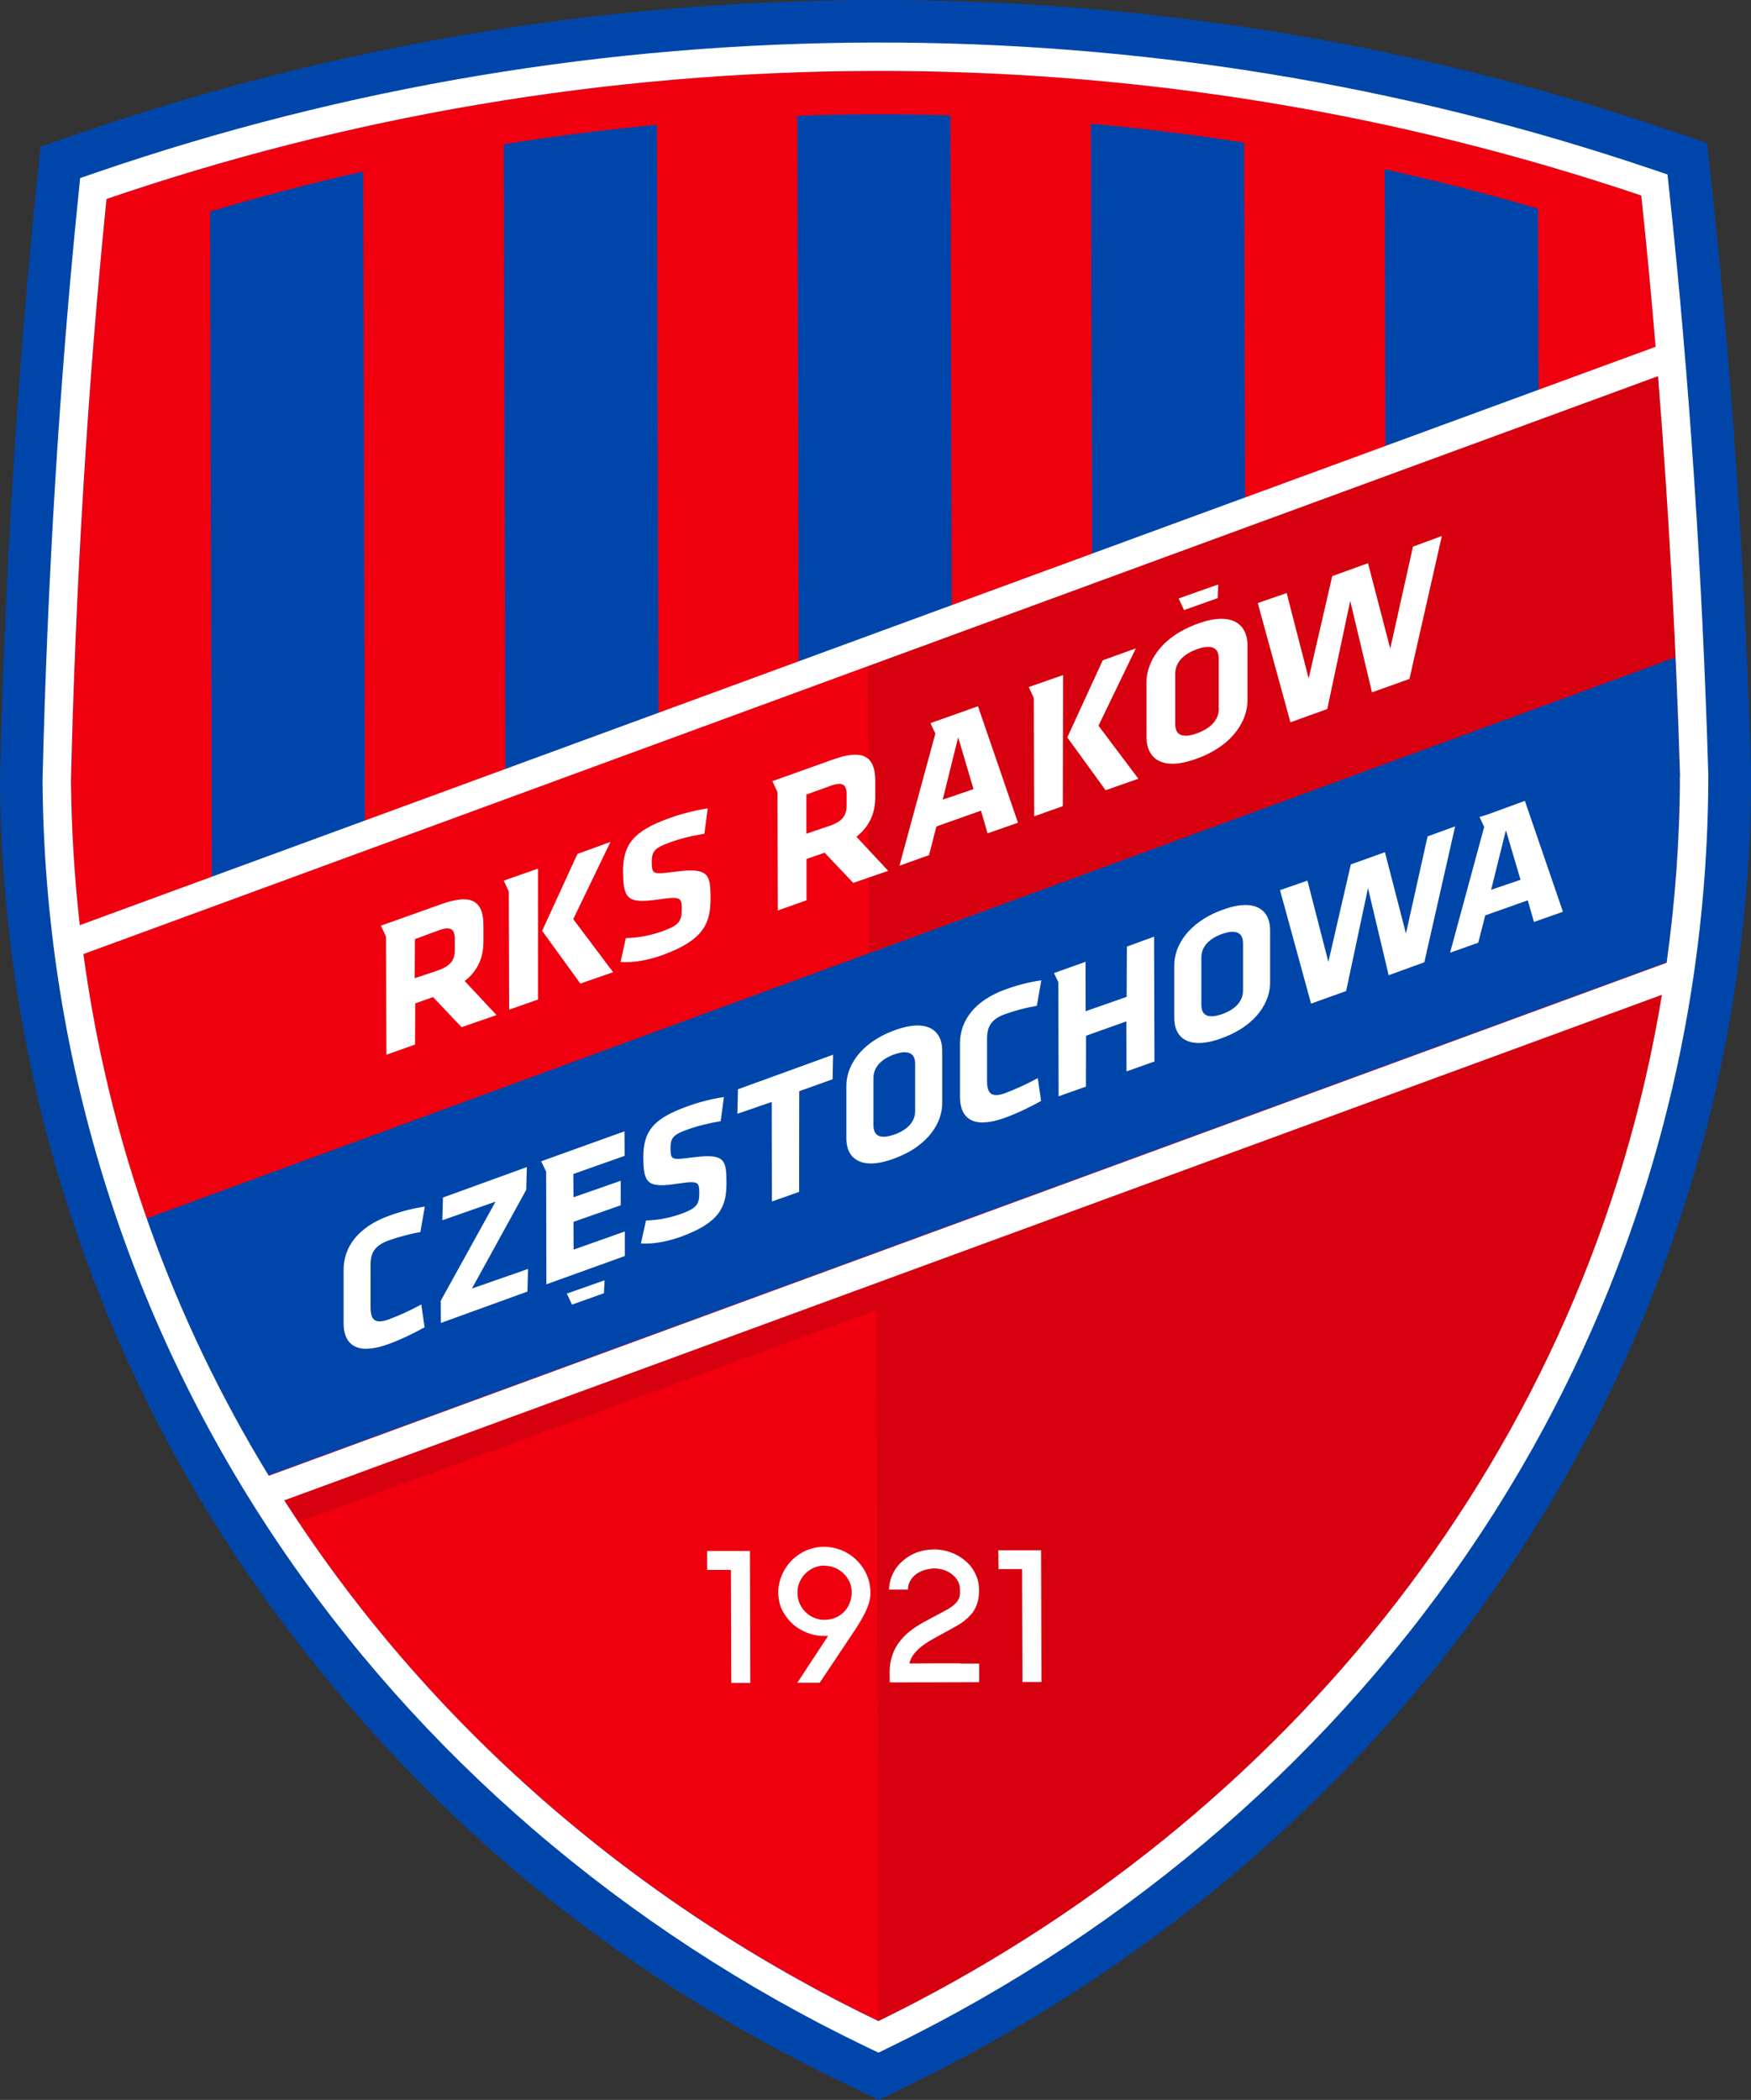
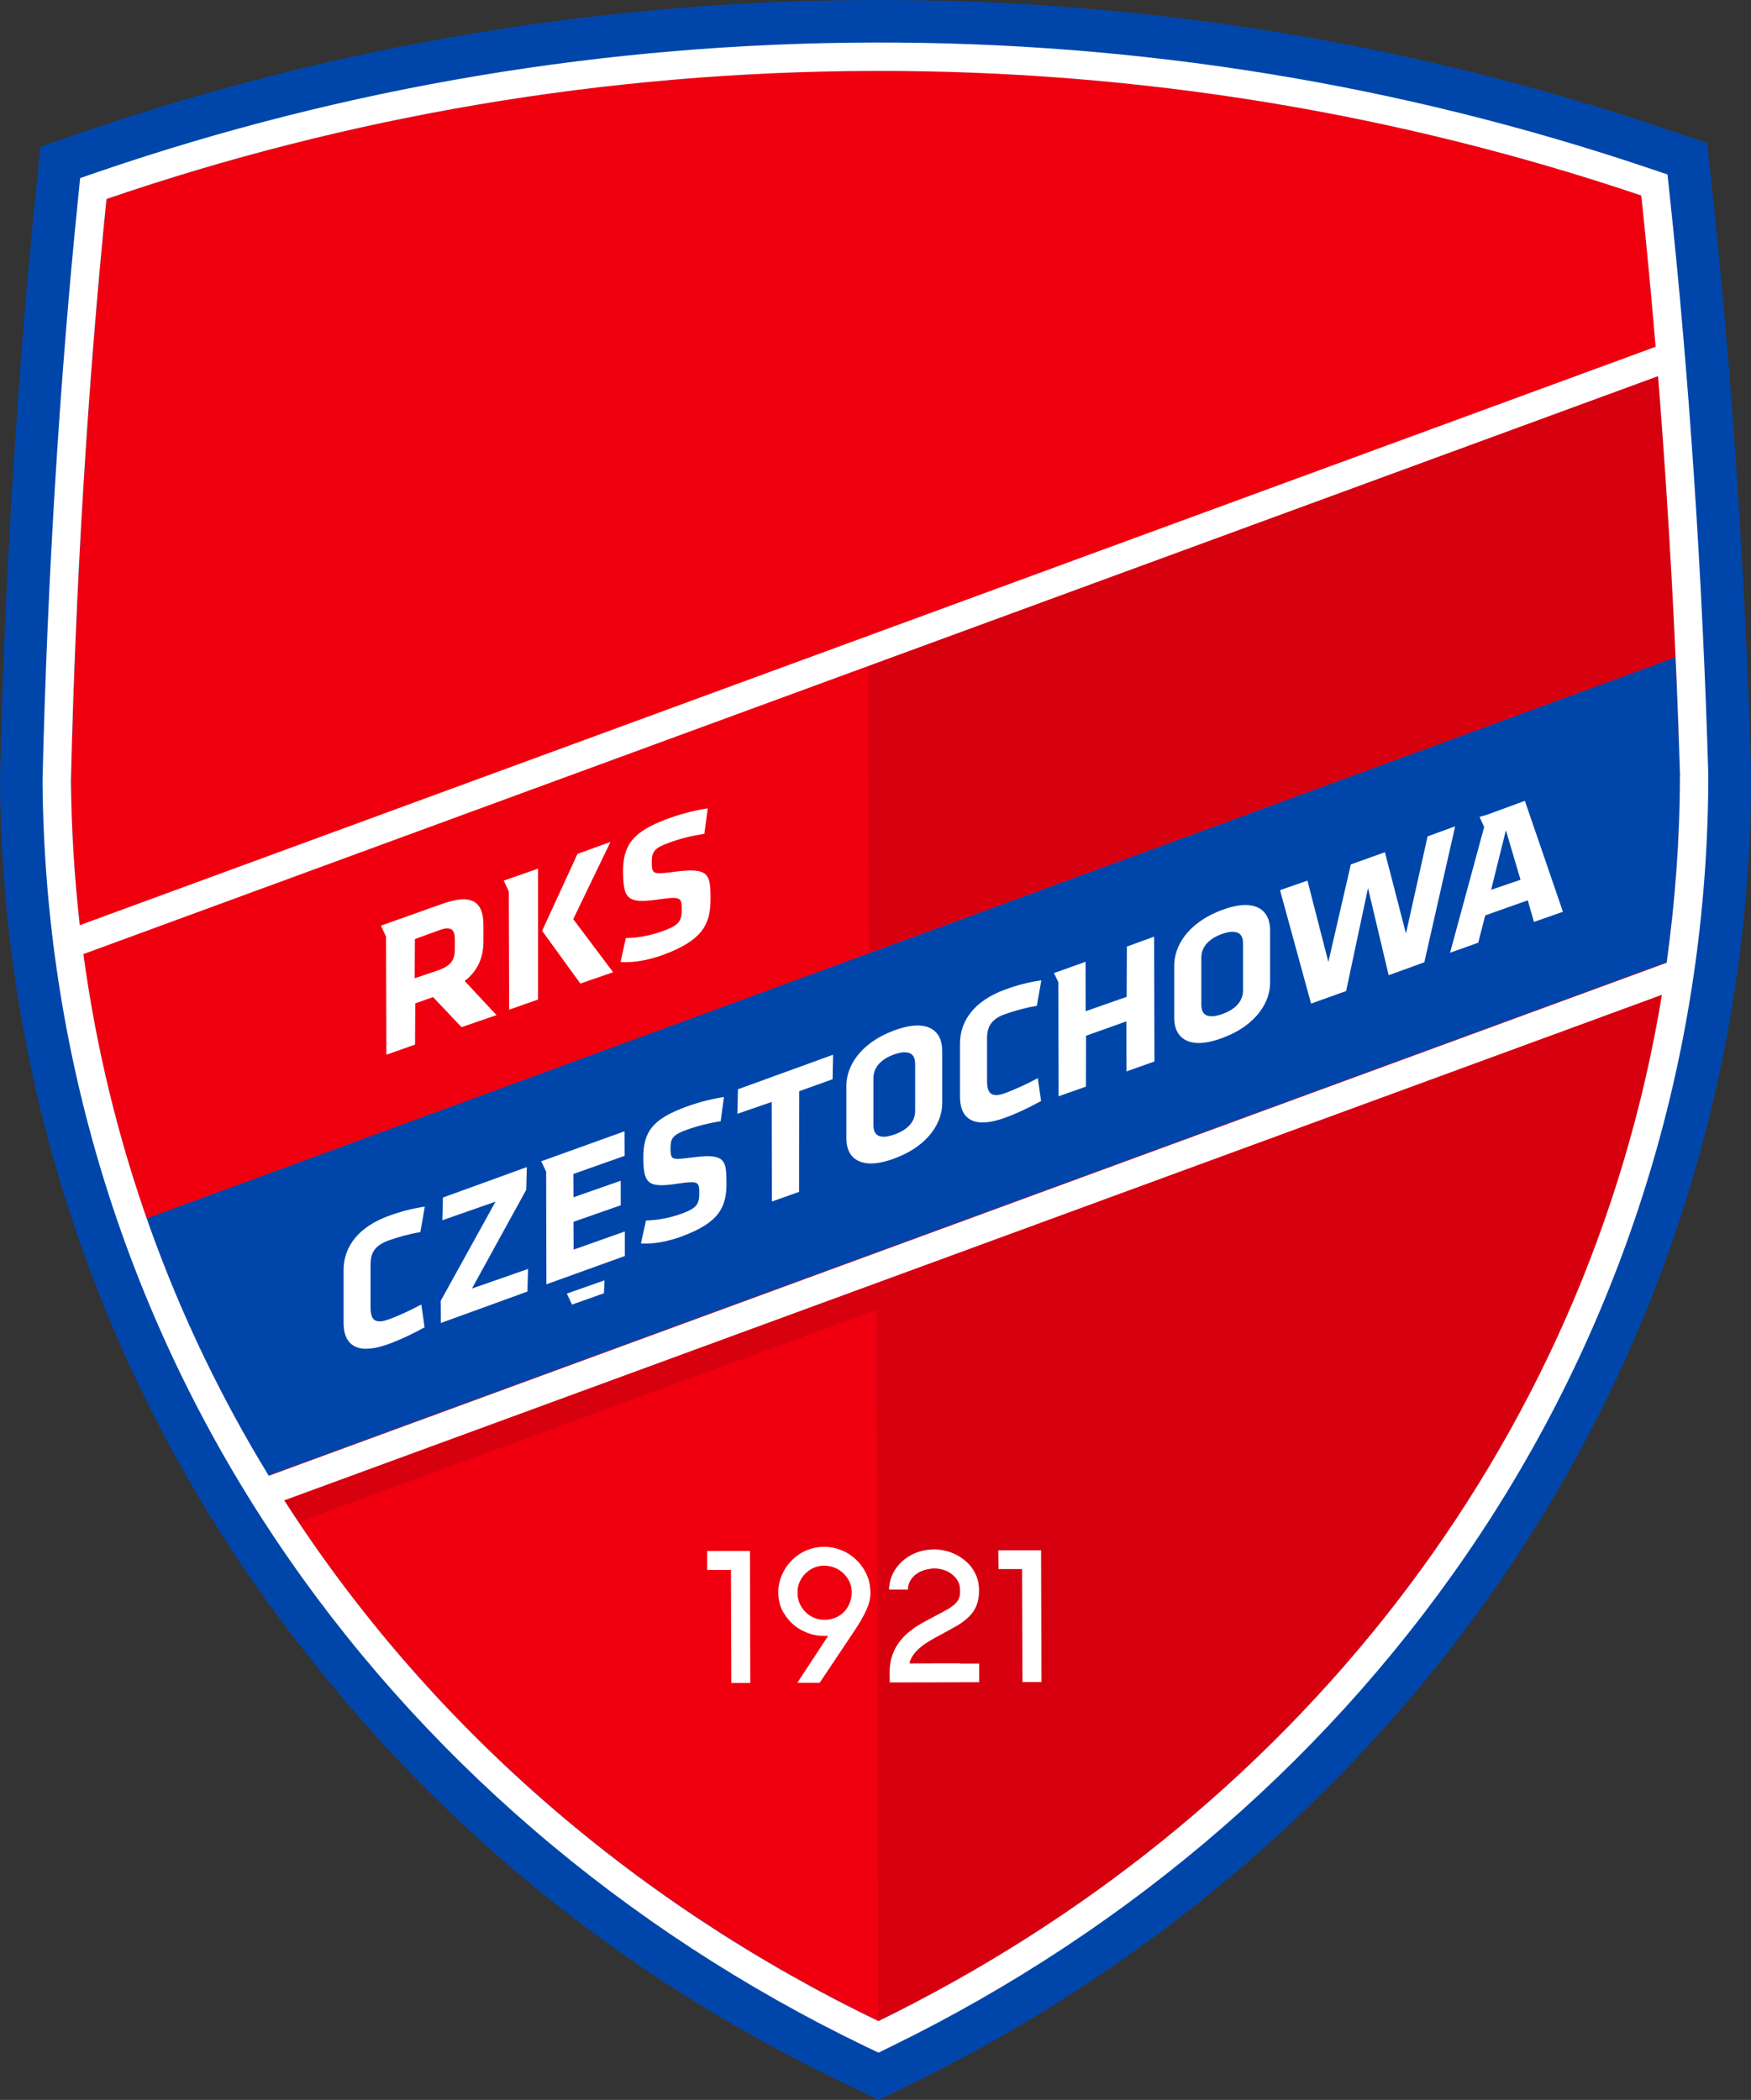
<svg xmlns="http://www.w3.org/2000/svg" id="Layer_1" data-name="Layer 1" viewBox="0 0 144.88 173.79">
  <rect x="0" y="0" width="144.88" height="173.79" fill="#333333" stroke="none" />
  <defs>
    <style>.cls-1{fill:#fff}.cls-2{fill:#0046aa}</style>
  </defs>
  <path class="cls-2" d="m72.22,0C49.83.06,27.86,3.74,6.91,10.92l-3.56,1.22-.38,3.74C1.42,31.16.39,47.96,0,64.48v.09s0,.09,0,.09c.18,23.1,7.01,45.41,19.77,64.52,12.96,19.22,29.86,33.6,50.37,43.37l2.57,1.24,2.56-1.25c20.61-10.07,37.96-25.16,50.16-43.64,12.68-19.19,19.4-41.54,19.46-64.63v-.09s0-.09,0-.09c-.48-16.5-1.6-33.28-3.24-48.53l-.4-3.73-3.56-1.2C116.64,3.51,94.61-.06,72.22,0h0Z" />
  <path d="m139.01,64.25c-.46-15.77-1.55-32.63-3.2-48.08-19.92-6.73-41.28-10.37-63.57-10.31-22.22.06-43.58,3.8-63.42,10.6-1.57,15.48-2.57,32.36-2.94,48.15h0c.35,45.59,27.46,83.69,66.81,102.65,39.25-19.17,66.22-57.43,66.33-103.01h0Z" style="fill:#f0000f" />
-   <path d="m139.01,64.25c-.46-15.77-1.55-32.63-3.2-48.08-19.92-6.73-41.28-10.37-63.57-10.31-22.22.06-43.58,3.8-63.42,10.6-1.57,15.48-2.57,32.36-2.94,48.15h0c.35,45.59,27.46,83.69,66.81,102.65,39.25-19.17,66.22-57.43,66.33-103.01h0Z" style="fill:none" />
+   <path d="m139.01,64.25h0c.35,45.59,27.46,83.69,66.81,102.65,39.25-19.17,66.22-57.43,66.33-103.01h0Z" style="fill:none" />
  <path class="cls-2" d="m22.22,122.11l113.48-41.66,2.21-.81h0c.7-5.02,1.08-10.16,1.09-15.39-.09-3.24-.22-6.54-.37-9.86l-2.77,1.02L12.12,100.84c.13.38.28.76.42,1.14.27.73.53,1.46.81,2.18.19.49.38.97.58,1.46.25.63.51,1.25.77,1.87.21.48.41.97.62,1.45.42.96.86,1.91,1.3,2.85.25.53.51,1.05.77,1.57.25.51.5,1.01.76,1.51.29.57.59,1.13.89,1.7.24.44.48.88.72,1.32.78,1.4,1.58,2.8,2.41,4.16.01.02.03.04.04.07Z" />
  <g>
    <path class="cls-1" d="M46.9 107.06 50.02 105.96 49.97 107.03 47.33 107.97 46.9 107.06zM53.03 102.91l.42-1.9c1.05-.03 2-.22 2.96-.57 1.18-.43 1.45-.75 1.45-1.67 0-.67-.03-.94-.67-.93-.26 0-.64.05-1.12.12-.58.09-1 .13-1.33.13-.65 0-1.02-.15-1.23-.5-.23-.38-.28-1-.28-1.82 0-2.17.85-3.18 3.54-4.17.7-.26 1.82-.61 3.13-.81l-.27 2c-1.05.18-1.86.37-2.85.73-1.05.38-1.3.67-1.3 1.46 0 .7.03.94.61.93.25 0 .61-.05 1.12-.11.56-.07.99-.11 1.33-.11 1.5 0 1.56.64 1.57 2.24 0 1.97-.59 3.26-3.76 4.42-.99.36-2.05.57-2.92.57-.15 0-.29 0-.42-.02ZM45.19 96.97 44.78 96.11 51.67 93.63 51.68 95.66 47.44 97.16 47.45 99.09 51.36 97.72 51.36 99.75 47.45 101.12 47.46 103.42 51.7 101.92 51.7 103.95 45.21 106.29 45.19 96.97zM30.32 111.63c-.63 0-1.11-.19-1.43-.57-.31-.36-.46-.89-.46-1.58v-4.33c-.02-2.03 1.31-3.64 3.73-4.52 1.01-.37 1.94-.61 2.99-.77l-.37 2.11c-.86.14-1.88.42-2.65.7-1.22.45-1.47 1.12-1.47 2v3.58c.01.78.24 1.11.76 1.11.2 0 .45-.06.76-.17.77-.28 1.8-.75 2.68-1.23l.27 1.89c-1.06.58-1.98 1.02-2.97 1.38-.71.26-1.33.39-1.84.39ZM36.47 107.65 41 99.45 36.6 100.99 36.65 99.11 43.59 96.59 43.54 98.47 39.05 106.64 43.69 105.02 43.64 106.89 36.48 109.49 36.47 107.65zM63.85 91.2 61.01 92.18 61.06 90.15 68.93 87.29 68.89 89.32 66.13 90.31 66.12 98.64 63.87 99.44 63.85 91.2zM87.57 81.3 87.21 80.53 89.82 79.6 89.83 83.69 93.22 82.5 93.24 78.34 95.49 77.52 95.52 87.85 93.21 88.67 93.2 84.53 89.86 85.72 89.85 89.93 87.59 90.73 87.57 81.3zM81.32 92.9c-.63 0-1.11-.19-1.43-.57-.31-.36-.46-.89-.46-1.58v-4.33c-.02-2.03 1.31-3.64 3.73-4.52 1.01-.37 1.93-.61 3-.77l-.37 2.11c-.84.14-1.86.41-2.65.7-1.05.38-1.47.96-1.47 2v3.58c.01.78.24 1.11.76 1.11.2 0 .45-.05.76-.17.76-.28 1.79-.75 2.68-1.23l.27 1.89c-1.08.59-2 1.03-2.97 1.38-.71.26-1.33.39-1.84.39ZM72.06 96.29c-1.29 0-2.03-.75-2.03-2.07v-4.33c-.02-1.52 1.03-3.53 3.96-4.61.73-.27 1.38-.41 1.93-.41 1.29 0 2.03.75 2.04 2.07v4.33c.02 1.52-1.03 3.53-3.97 4.61-.73.27-1.38.41-1.93.41Zm2.81-9.21c-.24 0-.55.07-.9.19-1.12.41-1.7 1.09-1.7 1.96v3.92c.01.62.29.93.85.93.24 0 .55-.07.9-.19 1.12-.41 1.71-1.09 1.7-1.96v-3.92c-.01-.61-.29-.92-.85-.92ZM122.8 68.44l-.38-.83.64-.19 3.11-1.14 3.15 9.18-2.4.84-.51-1.79-3.52 1.25-.58 2.26-2.33.83 2.82-10.4Zm.58 5.2 2.43-.83-1.21-4.1-1.22 4.92ZM99.19 86.32c-1.29 0-2.03-.75-2.03-2.07v-4.33c-.02-1.52 1.03-3.53 3.96-4.61.73-.27 1.38-.41 1.93-.41 1.29 0 2.03.75 2.04 2.07v4.33c.02 1.52-1.03 3.53-3.97 4.61-.73.27-1.38.41-1.93.41Zm2.81-9.21c-.24 0-.55.07-.9.19-1.12.41-1.7 1.09-1.7 1.96v3.92c.01.62.29.93.85.93.25 0 .55-.07.9-.19 1.12-.41 1.7-1.09 1.7-1.96v-3.92c-.01-.61-.29-.92-.85-.92ZM116.33 77.26 114.59 70.53 111.77 71.54 109.91 79.61 108.18 72.88 105.91 73.67 108.48 83.06 111.38 82.02 113.19 73.5 114.9 80.71 117.85 79.64 120.4 68.39 118.12 69.22 116.33 77.26z" />
  </g>
-   <path class="cls-2" d="m30.2 67.93-.15-53.74c-4.26.96-8.48 2.07-12.67 3.32l.15 55.07 12.66-4.65ZM54.48 59.02l-.13-48.69c-4.25.4-8.47.93-12.67 1.61l.14 51.72 12.66-4.65ZM78.75 50.11l-.11-40.56c-2.13-.06-4.26-.1-6.39-.09s-4.19.05-6.28.13l.12 45.17 12.66-4.65ZM103.02 41.2l-.08-29.4c-4.2-.66-8.43-1.17-12.68-1.56l.1 35.6 12.66-4.65ZM127.3 32.29l-.04-15.02c-4.19-1.23-8.42-2.32-12.69-3.26l.06 22.94 12.66-4.65ZM138.64 54.4 135.87 55.41 12.12 100.84M22.22 122.11 135.71 80.46 137.92 79.64" />
  <path d="M137.51 82.33 23.52 124.17c.38.6.76 1.21 1.16 1.8l47.84-17.56.16 58.86c33.21-16.22 57.61-46.12 64.4-82.55h.03c.15-.8.28-1.59.4-2.39ZM137.19 31.13l-65.37 23.99.07 23.72 66.75-24.45c-.34-7.72-.83-15.55-1.45-23.26Z" style="fill:#d7000f" />
  <path class="cls-1" d="m31.94,77.52l-.42-.91,4.91-1.75c.79-.29,1.42-.43,1.93-.43,1.11,0,1.64.68,1.64,2.15v1.34c0,1.37-.5,2.45-1.55,3.27l2.63,2.82-2.89,1-2.36-2.49-1.47.52-.02,3.41-2.37.84-.03-9.77Zm5.09-.69c-.19,0-.44.06-.76.18l-1.94.71-.02,3.24,1.99-.67c1.11-.41,1.33-.94,1.33-1.71v-.86c0-.62-.18-.88-.6-.88Zm5.07-3.05l-.42-.9,2.84-.99v10.83s-2.39.84-2.39.84l-.03-9.78Zm2.76,3.25l2.92-6.36,2.73-.99-3.08,6.39,3.3,4.39-2.71.94-3.16-4.36Zm6.48,2.61l.44-2c1.11-.03,2.1-.23,3.11-.6,1.24-.45,1.52-.78,1.52-1.75,0-.7-.03-.98-.7-.98-.27,0-.67.05-1.17.12-.61.09-1.05.13-1.4.13-.68,0-1.07-.16-1.29-.52-.24-.4-.29-1.05-.3-1.91,0-2.28.9-3.34,3.72-4.38.74-.27,1.92-.64,3.29-.85l-.28,2.1c-1.1.19-1.95.38-2.99.77-1.1.4-1.36.7-1.36,1.52,0,.73.03.98.64.98.25,0,.59-.04,1.07-.1.7-.09,1.14-.13,1.5-.13,1.58,0,1.64.68,1.65,2.35,0,2.07-.62,3.42-3.94,4.64-1.03.38-2.15.6-3.06.6-.15,0-.3,0-.44-.02Z" />
  <g>
-     <path class="cls-1" d="M72.42 65.96v-1.34c0-1.47-.53-2.16-1.65-2.16-.52 0-1.15.14-1.94.43l-4.92 1.76.42.91.03 9.79 2.37-.84v-3.42s1.5-.52 1.5-.52l2.37 2.5 2.89-1-2.63-2.82c1.05-.83 1.56-1.9 1.56-3.28Zm-2.37.65c0 .77-.21 1.3-1.33 1.71l-2 .68v-3.24s1.96-.71 1.96-.71c.32-.12.57-.17.76-.18.42 0 .61.26.61.88v.86ZM100.75 49.5 100.8 48.37 97.52 49.53 97.97 50.49 100.75 49.5zM93.98 53.66 91.24 54.65 88.31 61.03 91.48 65.4 94.19 64.45 90.89 60.06 93.98 53.66zM115.03 53.68 113.19 46.61 110.23 47.68 108.28 56.15 106.46 49.08 104.07 49.91 106.77 59.78 109.82 58.68 111.72 49.73 113.52 57.3 116.62 56.19 119.3 44.36 116.91 45.24 115.03 53.68zM101.07 51.21c-.58 0-1.26.14-2.03.43-3.09 1.13-4.18 3.25-4.18 4.84v4.55c.02 1.39.8 2.18 2.15 2.18.58 0 1.26-.15 2.03-.43 3.09-1.13 4.19-3.25 4.18-4.84v-4.55c-.02-1.39-.8-2.18-2.16-2.18Zm-.22 7.41c0 .92-.61 1.63-1.79 2.06-.37.14-.69.21-.95.21-.58 0-.87-.32-.87-.97v-4.12c-.01-.92.6-1.63 1.77-2.06.37-.14.69-.2.95-.2.58 0 .88.32.88.97v4.12ZM76.99 59.85l.4.87-2.97 10.93 2.45-.88.61-2.37 3.69-1.31.54 1.88 2.52-.88-3.31-9.64-3.94 1.4Zm1.01 6.33 1.28-5.16 1.27 4.29-2.55.87ZM85.12 56.86 85.54 57.77 85.57 67.56 87.94 66.72 87.96 55.87 85.12 56.86z" />
-   </g>
+     </g>
  <path class="cls-1" d="m141.35,64.19c-.48-16.41-1.59-33.09-3.22-48.26l-.16-1.49-1.42-.48C115.88,6.97,94.24,3.46,72.23,3.52c-22,.06-43.59,3.67-64.18,10.73l-1.42.49-.15,1.5c-1.55,15.19-2.57,31.9-2.96,48.33v.04s0,.04,0,.04c.17,22.41,6.8,44.05,19.18,62.59,11.94,17.9,28.87,32.47,48.96,42.15l1.03.49,1.02-.5c20.05-9.79,36.91-24.46,48.77-42.42,12.3-18.62,18.82-40.3,18.87-62.7v-.04s0-.04,0-.04Zm-2.35.07c-.01,5.24-.4,10.39-1.1,15.42L22.24,122.14c-7.9-12.92-13.22-27.49-15.34-43.18L137.19,31.13c.88,11.02,1.5,22.32,1.82,33.12ZM8.81,16.47c19.84-6.8,41.2-10.54,63.42-10.6,22.28-.06,43.64,3.58,63.57,10.31.44,4.09.83,8.28,1.19,12.52L6.6,76.57c-.44-3.92-.69-7.9-.73-11.94.37-15.79,1.37-32.67,2.94-48.15Zm63.87,150.8c-20.32-9.79-37.37-24.7-49.16-43.1l113.99-41.84c-6.15,37.52-30.89,68.36-64.83,84.94Z" />
  <g>
    <g>
      <path class="cls-1" d="m86.14 128.26.03 10.95h-1.57s-.02-6.75-.03-9.35c0 0 0 0 0 0 0 0-.02 0-.02 0h-1.93s-.02-1.56-.02-1.56h3.55ZM79.47 137.66h-.47c-1.24 0-2.48 0-3.72.01 0-.02-.02-.03-.02-.04 0-.03 0-.07.02-.1.15-.46.45-.82.8-1.13.43-.37.91-.65 1.41-.92.57-.31 1.14-.62 1.7-.94.43-.24.81-.54 1.14-.91.34-.38.53-.82.62-1.32.06-.3.06-.61.05-.92-.02-.39-.11-.76-.28-1.11-.22-.47-.53-.86-.94-1.18-.36-.29-.75-.5-1.18-.65-.33-.11-.66-.17-1.01-.21-.3-.03-.58 0-.87.03-.64.09-1.23.31-1.75.69-.44.32-.81.72-1.06 1.21-.19.36-.29.74-.34 1.14-.01.08-.02.17 0 .25h1.56s0-.06 0-.06c0-.27.08-.49.2-.7.27-.46.69-.71 1.18-.87.17-.05.34-.07.51-.1.25-.05.49-.02.73.02.38.06.73.21 1.03.45.39.32.65.71.65 1.23 0 .12 0 .24 0 .37-.02.33-.16.6-.39.82-.2.2-.44.36-.69.5-.59.32-1.18.63-1.77.95-.37.2-.73.41-1.07.66-.47.34-.88.74-1.21 1.22-.41.6-.62 1.27-.68 1.99-.03.39 0 .79 0 1.2 2.45 0 4.88-.01 7.32-.02.02 0 .04 0 .06 0 0 0 .01 0 .02 0 0 0 0 0 0 0 0-.52 0-1.03 0-1.54h-1.58Z" />
    </g>
    <path class="cls-1" d="m62.05 128.33.03 10.95h-1.57s-.02-6.75-.03-9.35c0 0 0 0 0 0h-.02s-1.95 0-1.95 0v-1.57s3.54 0 3.54 0ZM64.86 133.5c.36.61.85 1.09 1.47 1.42.61.32 1.25.49 1.94.47.08 0 .16 0 .25 0l-2.55 3.88h1.85s2.78-4.16 2.78-4.16c.42-.62.81-1.25 1.11-1.93.2-.45.33-.93.31-1.43 0-.15-.02-.31-.04-.46-.05-.47-.21-.91-.44-1.31-.21-.37-.48-.7-.8-.99-.42-.37-.89-.64-1.42-.8-.55-.17-1.13-.22-1.7-.13-.57.09-1.09.29-1.56.62-.46.32-.83.71-1.12 1.19-.43.73-.62 1.5-.52 2.34.05.46.19.89.43 1.29Zm3.32-3.92c.61 0 1.14.2 1.58.61.47.43.71.98.71 1.6-.01 1.24-.89 2.25-2.23 2.27-1.31.02-2.28-1.1-2.25-2.23-.05-1.2.99-2.26 2.19-2.26Z" />
  </g>
</svg>